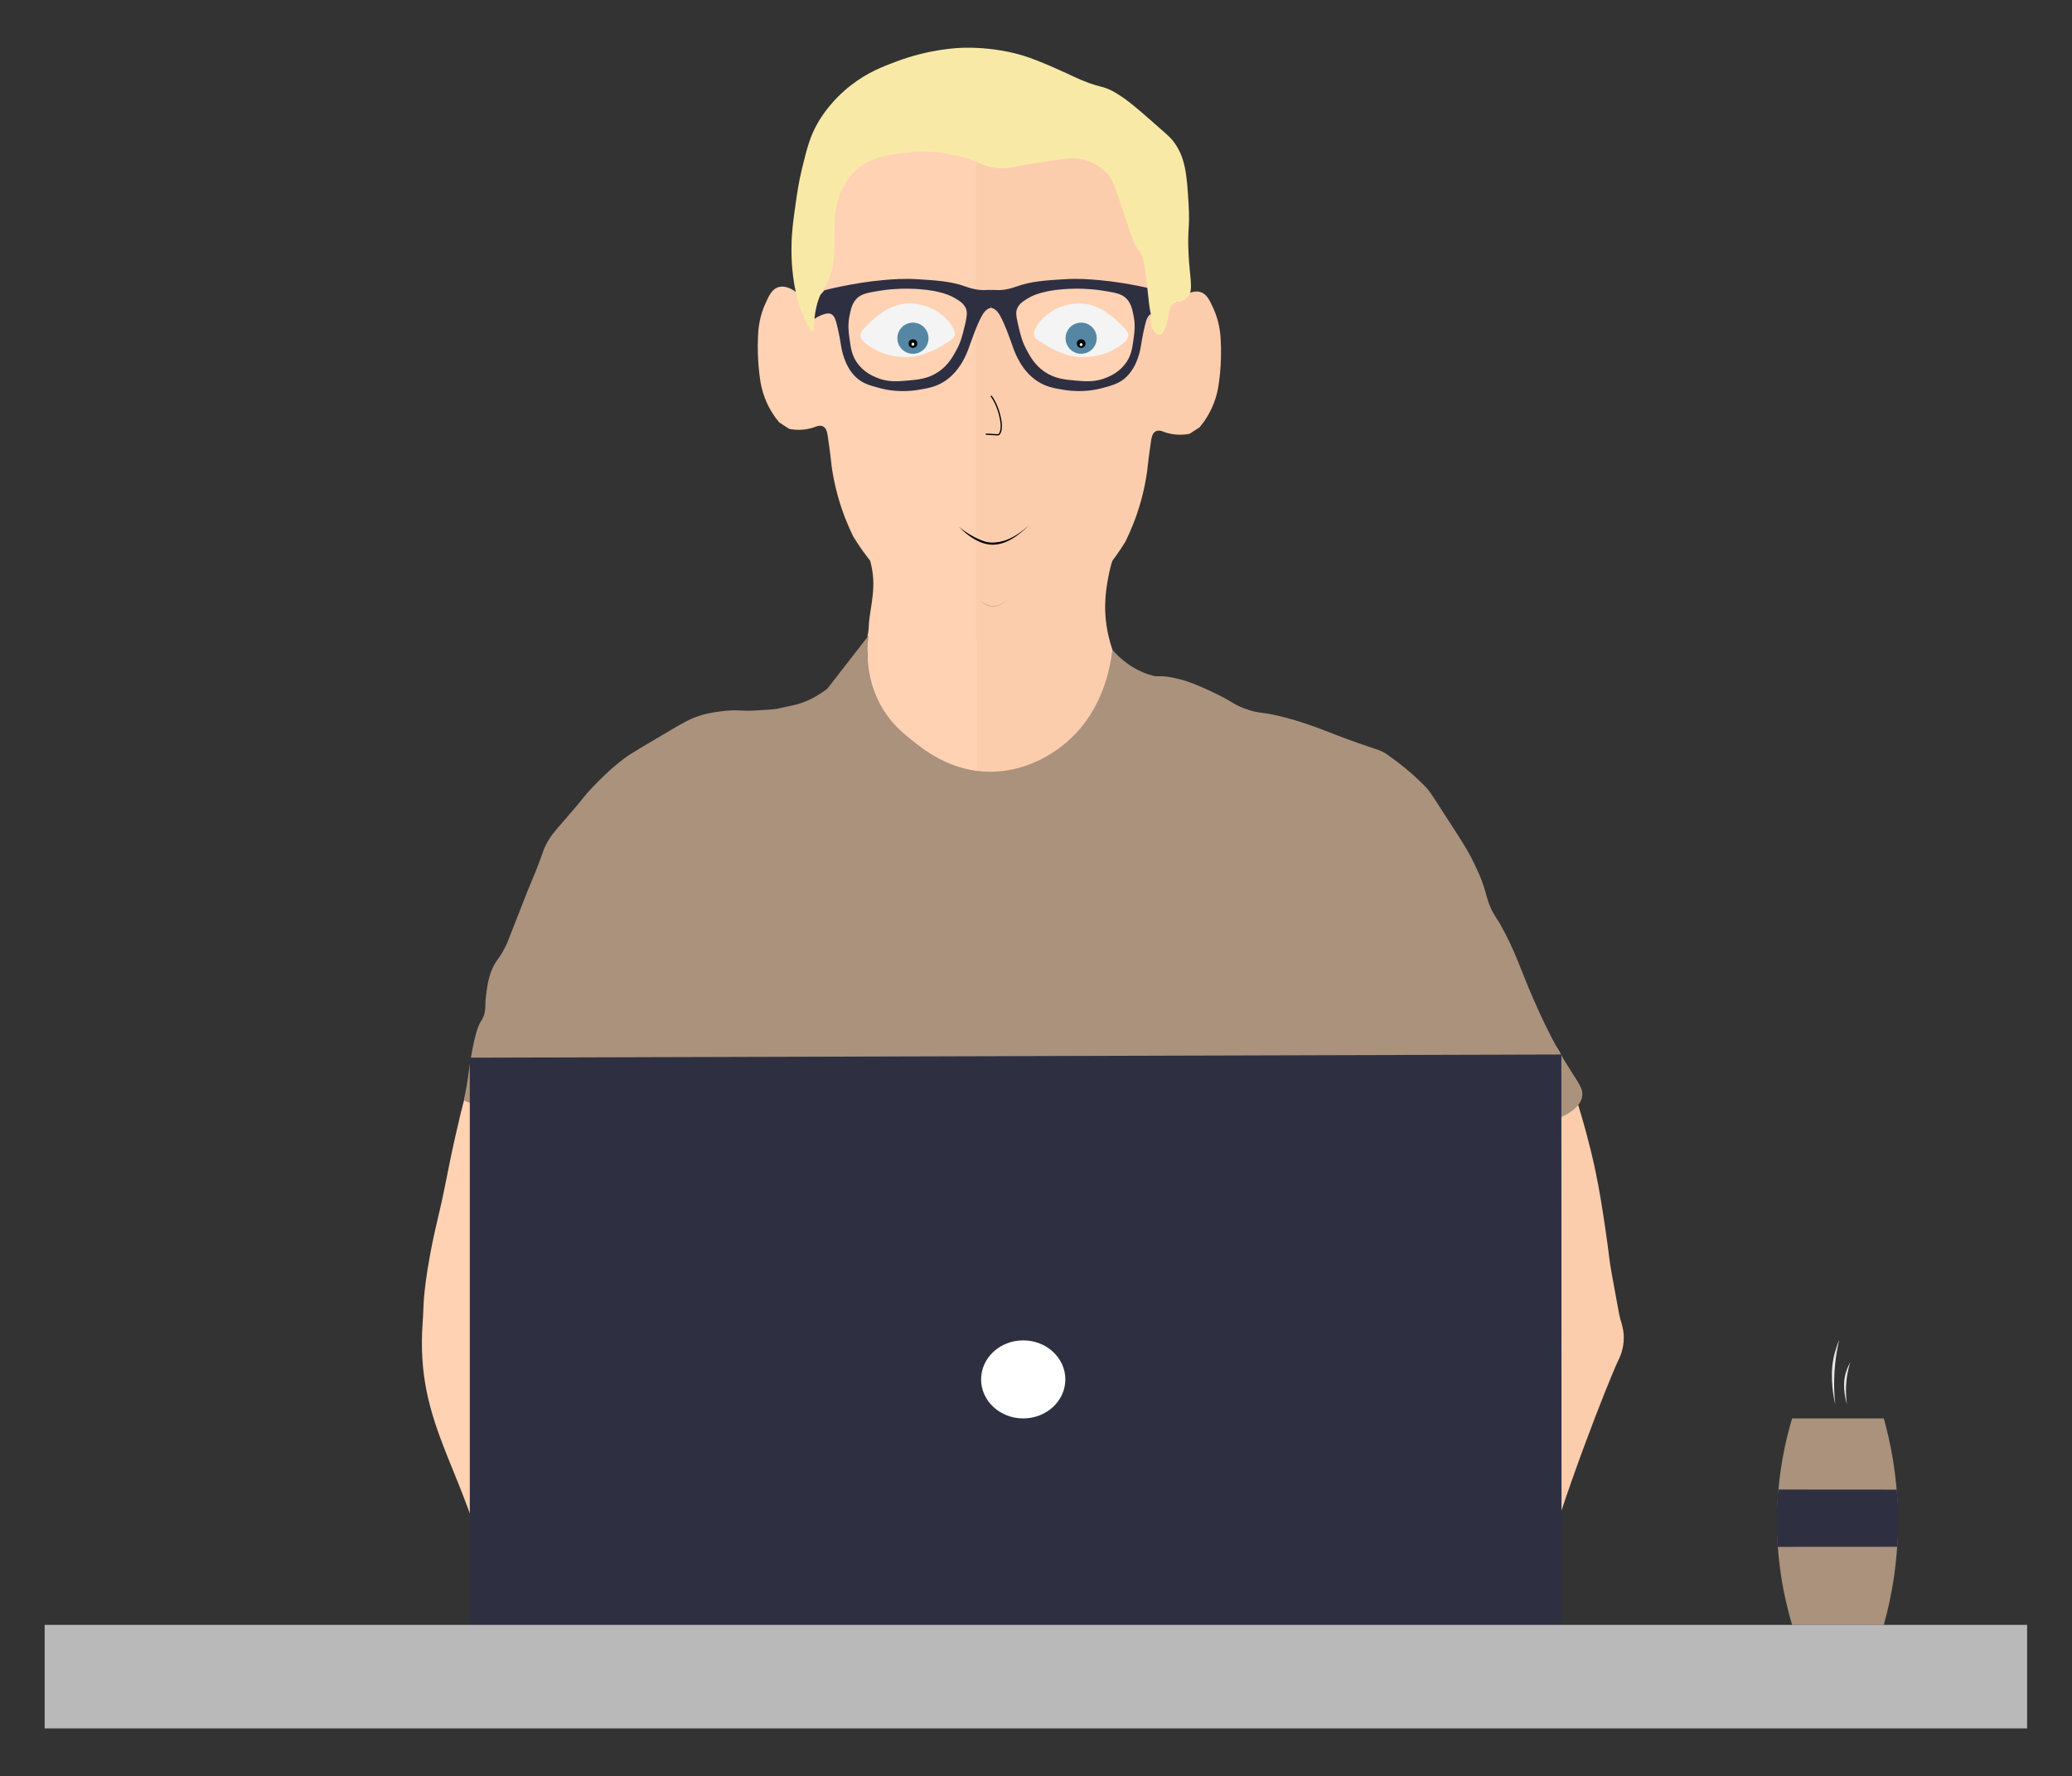
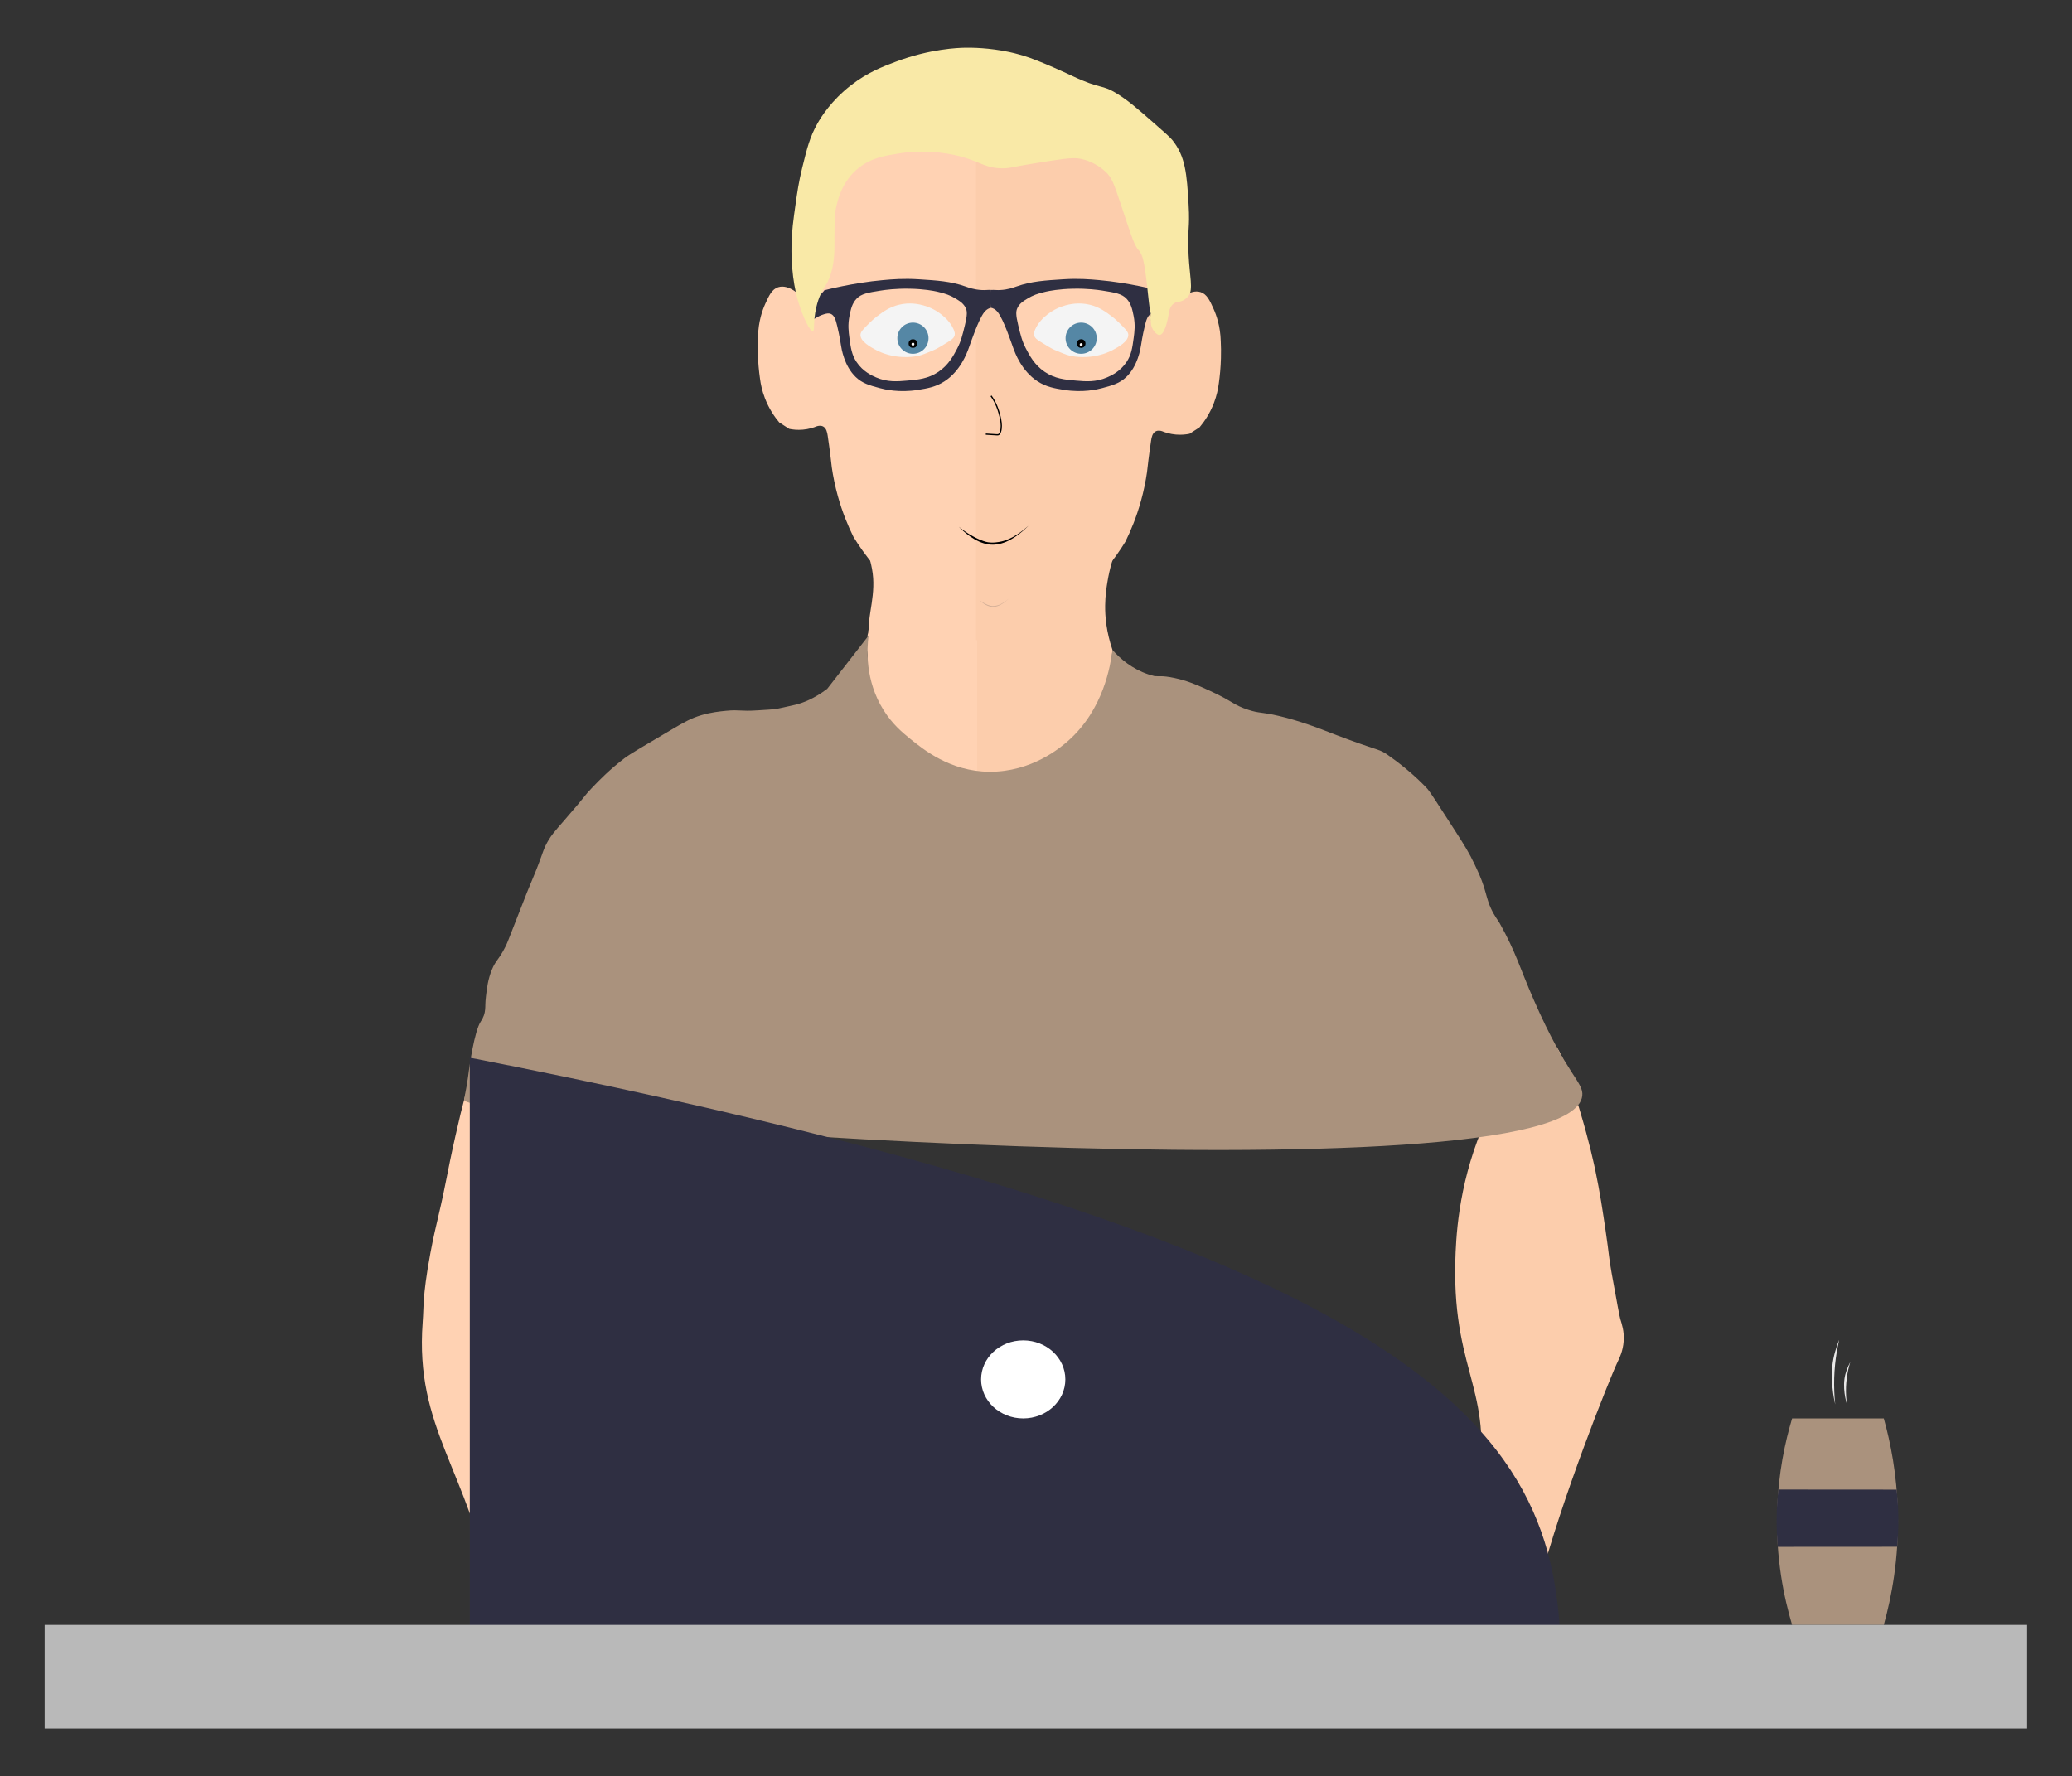
<svg xmlns="http://www.w3.org/2000/svg" version="1.1" id="Layer_2" x="0px" y="0px" viewBox="0 0 1656.46 1420.01" style="enable-background:new 0 0 1656.46 1420.01;" xml:space="preserve">
  <rect x="0" y="0" width="1656.46" height="1420.01" fill="#333333" stroke="none" />
  <style type="text/css">
	.st0{fill:#EAE9E8;}
	.st1{fill:#2F2F42;}
	.st2{fill:#AA927D;}
	.st3{fill:#FFD2B3;}
	.st4{fill:#FCCDAC;}
	.st5{fill:none;}
	.st6{fill:#FAF0BE;}
	.st7{fill:#FFE3C6;}
	.st8{fill:#F9E9A7;}
	.st9{fill:#F4F4F4;}
	.st10{fill:#5587A5;}
	.st11{stroke:#000000;stroke-miterlimit:10;}
	.st12{fill:none;stroke:#000000;stroke-miterlimit:10;}
	.st13{fill:#D3AF97;}
	.st14{fill:#FFFFFF;}
	.st15{fill:#B9B9B9;}
	.st16{fill:#FFFFFF;stroke:#000000;stroke-miterlimit:10;}
</style>
  <path class="st0" d="M1479.1,1089.32c-0.02-0.01-0.04-0.02-0.06-0.04c-0.43,0.81-2.61,5.02-3.77,9.48  c-2.67,10.28,0.58,21.77,1.26,24.08c-0.3-2.17-0.52-4.4-0.65-6.67C1475.33,1106.18,1476.73,1097.19,1479.1,1089.32z" />
  <path class="st0" d="M1470.26,1071.54c-0.02-0.02-0.05-0.03-0.07-0.05c-0.51,1.27-3.09,7.85-4.46,14.74  c-3.17,15.88,0.63,33.14,1.43,36.61c-0.35-3.29-0.6-6.66-0.74-10.12C1465.79,1097.53,1467.47,1083.72,1470.26,1071.54z" />
  <path class="st0" d="M1474.5,1063.34c0.72-1.23,1.44-2.47,2.16-3.7" />
  <path class="st0" d="M1432.3,1065.52" />
  <path class="st0" d="M1435.98,1030.76" />
-   <path class="st0" d="M1435.31,1025.4" />
  <path class="st1" d="M795.98,251.18" />
  <path class="st1" d="M791.08,232.31" />
-   <path class="st1" d="M1516.66,1236.63" />
  <path class="st1" d="M1516.72,1236.65c-0.01-0.01-0.02-0.01-0.02-0.02" />
  <path class="st2" d="M1336.1,1242.6" />
  <path class="st3" d="M694.62,508.66" />
  <path class="st2" d="M893.05,549.86" />
  <path class="st4" d="M890.31,524.71" />
  <path class="st4" d="M924.78,477.41" />
  <path class="st3" d="M648.11,483.59" />
  <path class="st4" d="M824.58,489.25" />
  <path class="st4" d="M914.69,472.43c-25.89-12.02-51.78-24.04-77.67-36.06" />
  <path class="st3" d="M2851.68,1219.83" />
  <path class="st2" d="M1248.69,838.99" />
  <path class="st3" d="M694.05,506.05c-5.21-3.68-10.42-7.36-15.62-11.04" />
  <path class="st3" d="M693.97,506.06" />
  <path class="st3" d="M694.46,511.33" />
  <path class="st2" d="M719.83,530.36" />
  <path class="st3" d="M693.84,497.1" />
  <polyline class="st3" points="693.84,497.1 693.84,497.1 693.84,497.1 693.84,497.1 " />
  <path class="st3" d="M787.59,452.73c-43.59,6.23-95.46-39-99.73-31.31c-0.62,1.11,0.07,2.06,2.48,9.42  c4.08,12.49,7.05,21.58,7.71,31.31c0.63,9.23-0.85,18.45-2.11,26.22c0,0-1.38,8.57-1.43,12.76c0,0.24-0.01,0.45-0.02,0.65  c0,0-0.03,0.92-0.1,1.41c0,0.02-0.02,0.14-0.04,0.31c-0.02,0.15-0.03,0.23-0.03,0.26c-0.04,0.28-0.12,0.52-0.14,0.6  c-0.15,0.61-0.02,0.84-0.1,1.48c-0.06,0.46-0.17,0.7-0.28,1.03c-0.34,1.07-0.19,1.92-0.19,2.62c-0.01,1.81-1.07,2.26-1.51,4.02  c-0.27,1.07,0.04,1.23,0.73,4.86c0.9,4.78,0.76,6.61,0.54,7.87c-0.1,0.56-0.21,0.97-0.4,1.71c-0.35,1.3-0.86,2.86-1.79,5.12  c-1.8,4.37-3.65,6.7-5.17,11.21c-8.49,25.19,13.57,57.75,28.09,73.14c7.07,7.49,20.22,21.43,41.45,26.82  c11.37,2.89,21.88,2.51,32.03,0.25V452.73z" />
  <path class="st2" d="M695.38,513.27c-0.45,0.68-0.91,1.36-1.36,2.04" />
  <path class="st2" d="M642.49,577.02" />
  <path class="st2" d="M1160.12,800.25" />
  <path class="st3" d="M1349.14,1137.61" />
-   <path class="st3" d="M3198.97,1201.02" />
  <path class="st3" d="M289.19,1199.62" />
  <path class="st3" d="M356.86,972.52" />
  <path class="st3" d="M2909.4,1274.83" />
  <path class="st3" d="M383.63,849.82c-3.62,1.37-7.44,4.58-19.53,58.33c-7.41,32.94-6.83,35.24-13.97,65.56  c-1.46,6.2-3.67,15.41-6.08,28.3c-3.47,18.56-4.66,30.16-5.09,35.72c-0.56,7.27-0.51,12.2-1.05,19.53  c-6.29,84.95,36.11,117.32,55.69,217.28c1.83,9.32,7.46,39.69,30.25,56.79c9,6.75,16.92,8.63,20.16,9.24  c12.06,2.26,31.95,0.73,39.6-9.77c14.62-20.07-27.49-54.93-38.28-129.22c-11.08-76.33,24.94-89.32,17.97-191.13  c-1.27-18.5-6.25-73.55-38.28-123.83C419.97,878.66,398.11,844.33,383.63,849.82z" />
  <path class="st4" d="M1237.83,832.12c8.84,1.67,14.55,20.21,25.62,57.21c7.23,24.16,11.07,42.28,11.96,46.53  c3.7,17.63,5.93,32.75,8.09,47.34c3.17,21.45,2.54,21.57,5.04,35.36c4.09,22.57,6.13,33.85,6.78,35.97  c1.31,4.26,3.24,9.9,2.73,17.57c-0.54,8.05-3.48,13.85-4.33,15.59c-7,14.41-46.14,112.97-62.5,176.92  c-2.58,10.08-8.2,33.43-27.54,47.91c-9.2,6.89-17.41,8.72-20.16,9.24c-12.06,2.26-31.95,0.73-39.6-9.77  c-14.62-20.07,27.49-54.93,38.28-129.22c11.08-76.33-24.94-89.32-17.97-191.13c1.96-28.59,9.34-76.63,38.28-123.83  C1212.42,851.63,1225.77,829.84,1237.83,832.12z" />
  <path class="st4" d="M889.65,502.62" />
  <path class="st4" d="M781.12,473.77c85.91-43.56,109.06-48.23,112.56-42.91c2.35,3.58-4.54,11.19-8.36,34.51  c-0.66,4.04-1.71,10.57-1.8,18.64c-0.11,8.82,0.9,21.16,5.87,35.63c-0.09,0.82-0.21,2.1-0.33,3.66c-0.73,9.8-0.12,18.32,1.14,22.41  c0.99,3.21,2.43,6.46,2.43,6.46c0,0.01,0.01,0.01,0.01,0.01c2.12,4.42,4.3,6.69,6.09,11.18c9.83,24.65-15.71,56.5-32.53,71.56  c-8.19,7.33-23.42,20.97-47.99,26.24c-13.16,2.82-25.34,2.45-37.09,0.25V473.77z" />
  <path class="st2" d="M1104.25,605.28" />
  <path class="st2" d="M1264.96,876.05c1.22-10.85-12.4-16.22-38.65-76.33c-12.1-27.71-14.06-37.68-27.46-61.73  c-0.98-1.75-4.12-5.63-6.9-11.7c-2.99-6.52-3.37-10.2-5.69-17.42c-2.12-6.61-4.21-11.06-7.39-17.82c-4.23-9-8.12-15.24-15.65-26.95  c-13.28-20.64-19.92-30.96-21.74-33.04c0,0-11.63-13.29-31.82-27.35c-0.96-0.67-2.27-1.63-4.07-2.57  c-5.29-2.74-11.5-3.29-50.03-18.42c0,0-16.86-6.54-33.04-10.3c-15.08-3.51-15.07-1.88-24.35-4.85c-12.36-3.96-12.48-6.88-30.96-15.3  c-10.04-4.57-17.66-7.99-28.41-10.25c-10.17-2.14-12.48-1.01-16.08-1.52c-1.49-0.37-3.01-0.8-4.55-1.31  c-13.01-4.32-22.43-12.38-28.8-19.55c-0.05,0.39-0.13,0.98-0.23,1.7c-1.4,9.8-6.53,45.72-35.39,71.13  c-5.93,5.22-29.05,24.8-62.82,24.54c-31.3-0.24-52.87-17.88-63.46-26.48c-6.1-4.95-14.02-11.56-21.01-22.65  c-15.18-24.09-13.39-49.52-12.08-59.7c-11.02,14.18-22.05,28.37-33.07,42.55c-10.48,7.89-19.26,11.21-25.57,12.75  c-4.94,1.21-14.89,3.27-14.89,3.27c-4.14,0.58-7.82,0.68-15.17,1.17c-14.27,0.95-14.11-0.73-25.17,0.35  c-5.29,0.52-12.02,1.21-19.8,3.51c-8.14,2.41-13.39,5.39-24.5,11.93c-21.81,12.84-32.72,19.25-36.92,22.46  c-11.72,8.93-19.76,17.2-25.51,23.16c-7.44,7.71-3.74,4.83-22.49,26.32c-7.82,8.97-11.48,12.92-15.1,20.35  c-2,4.09-1.93,5.02-6.04,15.79c-3.42,8.96-3.67,8.83-8.73,21.4c-2.28,5.65-5.32,13.48-11.41,29.12c-4.11,10.56-4.6,11.87-6.04,14.74  c-5.29,10.51-7.49,10.36-10.74,18.25c-3.11,7.56-3.95,14.67-4.7,21.05c-0.73,6.17-0.4,7.91-0.67,10.63  c-0.11,1.12-0.27,1.99-0.34,2.35c-0.71,3.82-2.79,6.8-3.19,7.42c-5.14,7.75-9.1,36.45-9.53,39.64c-0.3,2.23-0.72,5.94-1.66,11.4  c-1.13,6.63-2.07,10.31-2.08,11.49C370.9,896.75,1255.26,962,1264.96,876.05z" />
  <path class="st2" d="M1264.34,911.01c-95.1,54.28-190.21,108.56-285.31,162.84" />
  <path class="st1" d="M1161.31,1200.96v98.14V1200.96z" />
-   <path class="st1" d="M1248.39,1361.97H375.58V845.62c290.89-0.84,581.78-1.7,872.67-2.54  C1248.3,1016.03,1248.34,1189,1248.39,1361.97z" />
+   <path class="st1" d="M1248.39,1361.97H375.58V845.62C1248.3,1016.03,1248.34,1189,1248.39,1361.97z" />
  <path class="st5" d="M938.2,1051.43" />
  <path class="st2" d="M755.82,571.92" />
  <path class="st2" d="M1152.47,540.58" />
  <path class="st2" d="M893.35,628.83c25.66,25.04,51.32,50.07,76.99,75.11" />
  <path class="st2" d="M699.4,541.09" />
  <path class="st3" d="M836.43,589.4" />
  <path class="st3" d="M799.65,505.06" />
  <path class="st3" d="M844.88,906.21" />
  <path class="st6" d="M936.6,295.22c3.72-13.06,7.44-26.13,11.16-39.2" />
  <path class="st6" d="M879.31,351.17c27.94-18.9,55.88-37.8,83.82-56.69" />
  <path class="st1" d="M792.74,244.72c0.5,2.55,1,5.09,1.5,7.64" />
  <path class="st1" d="M793.31,242.63" />
  <path class="st7" d="M878.09,491.51" />
  <path class="st3" d="M606,268.91c0.34-11.92,3.41-20.69,5.8-26c3.01-6.7,5.31-11.62,10.26-13.25c8.87-2.91,18.43,7.34,18.89,7.85  c1.34-0.57,3.34-1.12,5.32-0.45c0,0,2.48,1,6.25,10.88c0,0,5.27-13.93,2.49-15.69c-1.39-0.88-4.01,1.78-5.1,0.85  c-1.21-1.03,0.86-5.29,1.07-5.73c2.93-6.07,1.91-10.33,5.73-30.45c1.67-8.79,4.78-23.34,11.11-48.37  c9.54-13.62,19.09-27.24,28.63-40.85c1.42-3.86,6.01-14.76,17.72-22.43c14.96-9.79,30.55-7.13,33.88-6.48  c8.94,2.43,19.4,4.62,31.19,5.92c7.97,0.88,15.48,1.23,22.44,1.23c0,140.22,0,280.44,0,420.66c-4.14,1.17-10.66,2.46-18.63,1.74  c-6.28-0.56-11.36-2.19-14.9-3.63c-7.58-3.56-16.08-8.11-25-13.95c-8.52-5.57-15.8-11.24-21.91-16.52  c-6.89-5.71-14.68-13.02-22.47-22.21c-6.87-8.09-12.28-15.93-16.52-22.88c-4.38-8.86-8.87-19.71-12.41-32.44  c-2.31-8.29-3.84-16.04-4.86-23.04c-0.45-4.09-1.62-14.38-3.29-25.39c-0.34-2.24-0.94-5.89-3.65-7.31  c-1.78-0.93-3.79-0.55-5.03-0.17c-2.57,1.06-6.37,2.3-11.1,2.72c-4.52,0.4-8.31-0.08-10.97-0.63c-2.66-1.72-5.33-3.45-7.99-5.17  c-3.53-4.2-8.11-10.66-11.46-19.43c-2.25-5.87-3.35-11.23-3.9-15.52c-0.88-6.14-1.53-12.97-1.72-20.37  C605.71,277.64,605.79,273.14,606,268.91z" />
  <path class="st4" d="M975.94,272.82c-0.34-11.92-3.41-20.69-5.8-26c-3.01-6.7-5.31-11.62-10.26-13.25  c-8.87-2.91-18.43,7.34-18.89,7.85c-1.34-0.57-3.34-1.12-5.32-0.45c-4.72,1.6-5.94,9-6.25,10.88c-1.03,6.26,1.02,9.61-0.8,10.85  c-1.7,1.16-5.49-0.39-7.28-2.91c-1.36-1.91-1.02-3.62-1.27-10.55c-0.1-2.82-0.26-5.11-0.36-6.55c-0.49-11.26-1.91-24.43-5.14-38.88  c-5-22.34-12.7-40.53-19.74-54.08c-3.11-12.71-6.22-25.41-9.33-38.12c-1.42-3.86-6.01-14.76-17.72-22.43  c-14.96-9.79-30.55-7.13-33.88-6.48c-8.94,2.43-19.4,4.62-31.19,5.92c-7.97,0.88-15.48,1.23-22.44,1.23c0,140.63,0,281.25,0,421.88  c4.6,0.81,11.04,1.43,18.63,0.52c6.04-0.72,11.08-2.2,14.9-3.63c7.58-3.56,16.08-8.11,25-13.95c8.52-5.57,15.8-11.24,21.91-16.52  c6.89-5.71,14.68-13.02,22.47-22.21c6.87-8.09,12.28-15.93,16.52-22.88c4.38-8.86,8.87-19.71,12.41-32.44  c2.31-8.29,3.84-16.04,4.86-23.04c0.45-4.09,1.62-14.38,3.29-25.39c0.34-2.24,0.94-5.89,3.65-7.31c1.78-0.93,3.79-0.55,5.03-0.17  c2.57,1.06,6.37,2.3,11.1,2.72c4.52,0.4,8.31-0.08,10.97-0.63c2.66-1.72,5.33-3.45,7.99-5.17c3.53-4.2,8.11-10.66,11.46-19.43  c2.25-5.87,3.35-11.23,3.9-15.52c0.88-6.14,1.53-12.97,1.72-20.37C976.23,281.56,976.15,277.05,975.94,272.82z" />
  <g>
    <path class="st1" d="M936.39,239.86c-1.74-0.52-3.4-1.1-5.53-2.55c-2.6-1.78-4.33-3.81-5.39-5.25c0,0-22.62-5.97-46.79-8.11   c-7.45-0.66-16.5-1.43-28.49-0.67c-14.56,0.92-25.6,1.55-37.52,5.76c-2.38,0.84-6.88,2.56-13.16,2.85   c-0.81,0.04-1.63,0.04-1.63,0.04c-1.43,0-2.64-0.07-3.53-0.14c-0.38,0-0.76,0-1.16,0.01c-0.29,0.01-0.57,0.01-0.85,0.02   c-0.01,4.75-0.04,9.5-0.08,14.25c0.4,0.08,0.81,0.19,1.23,0.34c1.78,0.66,3.18,1.87,4.32,3.36c4.61,6.03,10.62,24.01,12.16,28.25   c1.61,4.42,6.76,18.57,19.51,26.85c7.02,4.56,13.72,5.64,21.16,6.84c15,2.42,26.64-0.37,30.5-1.41c8.16-2.2,13.91-3.75,19.27-8.88   c9.27-8.87,11.4-22.72,11.81-25.43c0.18-1.17,1.07-7.28,2.96-15.19c1.23-5.16,2.31-8.64,5.14-9.84c1.44-0.61,3-0.49,5.37,0.23   c2.21,0.67,4.21,1.61,6.05,2.69c-0.04-0.27-0.09-0.54-0.1-0.83C931.55,247.98,932.9,243.49,936.39,239.86z" />
    <path class="st1" d="M790.15,231.79c-1.03,0.04-1.61,0.07-1.61,0.07c-0.45,0.02-1.07,0.05-1.52,0.07h0c-0.02,0-1.02,0.01-2.01-0.03   c-6.28-0.29-10.78-2.01-13.16-2.85c-11.92-4.21-22.96-4.83-37.52-5.76c-11.99-0.76-21.04,0-28.49,0.67   c-24.17,2.14-46.78,8.11-46.78,8.11c-1.06,1.43-2.79,3.46-5.39,5.25c-4.34,2.98-6.76,2.3-11.89,4.9c3.68,5.07,4.47,10.92,3.92,17   c3.41-3.14,7.69-6.36,13.14-8.01c2.37-0.72,3.92-0.84,5.37-0.23c2.84,1.2,3.91,4.68,5.14,9.84c1.89,7.91,2.78,14.02,2.96,15.19   c0.42,2.71,2.54,16.56,11.81,25.43c5.36,5.13,11.11,6.68,19.27,8.88c3.86,1.04,15.5,3.83,30.5,1.41c7.44-1.2,14.14-2.28,21.16-6.84   c12.75-8.28,17.9-22.43,19.51-26.85c1.55-4.24,7.55-22.22,12.16-28.25c1.14-1.49,2.53-2.7,4.32-3.36c0.42-0.15,0.82-0.26,1.23-0.34   c0.16-2.29,0.27-4.72,0.28-7.29c0.01-2.45-0.05-4.77-0.18-6.96c-0.23-0.02-0.56-0.04-0.96-0.05   C791.05,231.76,790.8,231.77,790.15,231.79z" />
    <path class="st6" d="M803.99,314.98" />
  </g>
  <path class="st3" d="M763.42,238.39c-3.45-2.06-7.46-3.74-14.44-5.26c-2.72-0.59-10.14-2.09-21.77-2.3  c-11.23-0.21-19.39,0.91-23.03,1.48c-10.35,1.63-15.6,2.52-19.42,6.54c-3.61,3.8-4.55,8.41-5.62,13.63  c-1.46,7.15-0.74,12.84-0.08,17.68c1.09,8.02,1.84,13.48,5.71,19.28c5.12,7.65,12.36,10.9,15.57,12.28  c9.11,3.94,17.08,3.25,24.94,2.57c8.64-0.75,16.8-1.45,25.03-7.07c8.11-5.54,11.95-12.89,14.85-18.43  c3.13-5.98,4.23-10.53,6.25-18.92c2.03-8.43,1.71-11.06,0.77-13.27C770.5,242.62,767.05,240.56,763.42,238.39z" />
  <path class="st3" d="M821.97,238.39c3.45-2.06,7.46-3.74,14.44-5.26c2.72-0.59,10.14-2.09,21.77-2.3  c11.23-0.21,19.39,0.91,23.03,1.48c10.35,1.63,15.6,2.52,19.42,6.54c3.61,3.8,4.55,8.41,5.62,13.63c1.46,7.15,0.74,12.84,0.08,17.68  c-1.09,8.02-1.84,13.48-5.71,19.28c-5.12,7.65-12.36,10.9-15.57,12.28c-9.11,3.94-17.08,3.25-24.94,2.57  c-8.64-0.75-16.8-1.45-25.03-7.07c-8.11-5.54-11.95-12.89-14.85-18.43c-3.13-5.98-4.23-10.53-6.25-18.92  c-2.03-8.43-1.71-11.06-0.77-13.27C814.89,242.62,818.35,240.56,821.97,238.39z" />
  <path class="st5" d="M808.95,1260.27c-183.44-113.17-366.87-226.34-550.31-339.51" />
  <path class="st8" d="M771.05,38.17c6.33-0.12,19.52,0.02,35.74,3.41c3.14,0.66,5.46,1.3,6.87,1.68c0,0,2.04,0.54,4.06,1.14  c13.4,3.93,38.74,15.96,38.74,15.96c24.94,11.84,23.49,6.35,37.15,14.9c8.66,5.42,15.93,11.79,28.17,22.5  c8.98,7.87,13.48,11.8,15.36,14.12c10.64,13.08,11.67,27.46,13.09,51.7c1.16,20.01-1.11,18.19,0,40.52  c0.81,16.26,3.82,27.44,0,32.42c-1.85,2.41-4.31,3.64-4.31,3.64c-1.94,0.97-3.76,1.21-4.92,1.26c-0.81,0.25-1.94,0.7-3.04,1.6  c-2.97,2.43-3.33,6.21-3.85,9.2c-0.28,1.57-2.63,14.92-6.86,15.59c-3.06,0.49-7.07-5.66-7.08-8.78c0-0.41-0.28-3.52-0.44-4.12  c-0.25-0.97,0.03-1.79,0.15-2.23c0.4-1.53-0.11-2.73-0.45-4.32c-1.14-5.39-2.82-27.54-4.68-36.64l0,0c0,0-1.83-8.51-1.89-8.5  c-0.02,0,0.79,4.2,0.73,4.21c-0.05,0.01-0.27-2.66-1.88-5.47c-1-1.73-2.18-2.76-2.4-3.1c-3.3-4.93-5.32-11.73-12.91-34.44  c-6.14-18.38-7.54-22.25-12.27-26.83c-1.68-1.62-9.11-8.49-20.69-10.71c-6.58-1.27-16.74,0.6-37.14,3.84  c-17.49,2.77-18.22,3.81-24.6,3.84c-13.81,0.06-17.44-5.04-33.42-9.38c-4-1.09-24.66-6.46-49.2-2.56  c-11.57,1.84-22.44,3.56-32.49,11.52c-14.07,11.13-17.26,27.14-18.57,33.7c-0.88,4.4-0.89,13.03-0.93,30.29  c-0.02,10.67-2.05,22.32-6.96,29.86c-0.53,0.82-2.03,3.01-3.62,6.29c-1.92,3.98-3.09,7.75-3.95,11.52  c-2.73,11.99-1.03,18.65-2.64,18.98c-2.37,0.49-7.64-10.73-11.11-21.5c-1.55-4.81-6.49-21.18-6.05-46.81  c0.2-11.72,1.45-20.49,3.28-33.42c1.27-8.93,2.49-17.59,5.24-28.75c3.92-15.9,6.15-24.97,12.45-35.98  c2.67-4.66,10.78-17.92,26.7-30.26c13.05-10.11,25.07-14.74,35.86-18.79C743.72,38.95,766.39,38.26,771.05,38.17z" />
  <path class="st9" d="M763.16,265.77c-1.56-6.45-7.81-12-7.81-12c-2.69-2.39-8.23-7.18-17.2-9.62c-2.81-0.77-10.46-2.75-19.69-0.45  c-7.54,1.87-12.68,5.74-17.09,9.05c-2.92,2.19-4.8,4.03-6.22,5.43c-4.74,4.66-7.11,6.99-7.24,9.39c-0.31,5.5,8.31,10.07,12.79,12.45  c1.25,0.66,6.95,3.61,15.28,4.87c8.23,1.24,16.21,0.4,21.06-1.21c1.3-0.43,5.07-1.84,9.5-3.79c0.55-0.24,1.09-0.49,1.69-0.77  c1.77-0.83,4.5-2.52,9.96-5.89c2.21-1.36,4.71-2.96,5.09-5.55C763.4,266.87,763.26,266.19,763.16,265.77z" />
  <circle class="st10" cx="729.85" cy="270.4" r="12.46" />
  <circle class="st11" cx="729.85" cy="274.68" r="2.96" />
  <path class="st9" d="M826.77,265.77c1.56-6.45,7.81-12,7.81-12c2.69-2.39,8.23-7.18,17.2-9.62c2.81-0.77,10.46-2.75,19.69-0.45  c7.54,1.87,12.68,5.74,17.09,9.05c2.92,2.19,4.8,4.03,6.22,5.43c4.74,4.66,7.11,6.99,7.24,9.39c0.31,5.5-8.31,10.07-12.79,12.45  c-1.25,0.66-6.95,3.61-15.28,4.87c-8.23,1.24-16.21,0.4-21.07-1.21c-1.3-0.43-5.07-1.84-9.5-3.79c-0.55-0.24-1.09-0.49-1.69-0.77  c-1.77-0.83-4.5-2.52-9.96-5.89c-2.21-1.36-4.72-2.96-5.09-5.55C826.54,266.87,826.67,266.19,826.77,265.77z" />
  <path class="st12" d="M788.09,347.09c2.94,0.18,5.88,0.35,8.82,0.53c0.54,0.03,1.11,0.06,1.62-0.3c0.56-0.39,0.98-1.19,1.27-2.03  c1.05-3.02,0.75-6.61,0.17-9.76c-1.35-7.4-4.03-14.07-7.68-19.05" />
  <path class="st13" d="M785.94,481.75c0.38,0.22,1.03,0.6,1.87,1.02c0.5,0.25,1.09,0.54,1.88,0.85c1,0.39,1.82,0.62,2.08,0.68  c2.15,0.54,4.65-0.07,5.37-0.24c3.71-0.89,7.26-3.67,9.11-5.29c0,0.01,0,0.01,0,0.02c-5.67,5.4-10.02,6.67-13.28,6.38  c-4.81-0.43-8.9-4.36-10.05-5.47C783.47,480.14,784.62,480.97,785.94,481.75z" />
  <path d="M773.83,426.41c0.91,0.58,2.49,1.55,4.52,2.64c1.2,0.65,2.64,1.41,4.53,2.23c2.4,1.03,4.38,1.64,5.01,1.82  c5.16,1.48,11.06,0.17,12.77-0.21c8.75-1.93,17.03-8.5,21.3-12.36c0,0.01,0,0.03,0.01,0.04c-13.1,12.88-23.36,15.69-31.15,14.75  c-11.49-1.39-21.49-11.36-24.3-14.17C767.83,422.26,770.63,424.39,773.83,426.41z" />
  <ellipse class="st14" cx="818.01" cy="1102.83" rx="33.68" ry="31.2" />
  <path class="st2" d="M713.24,507.66" />
  <path class="st2" d="M1506.01,1299.1h-73.31c-6.43-21.51-13.19-53.18-11.96-91.66c0.95-29.79,6.39-54.79,11.96-73.4  c24.44,0,48.87,0,73.31,0c5.39,19.26,10.52,44.84,11.25,75.16C1518.15,1246.43,1512.08,1277.36,1506.01,1299.1z" />
  <rect x="35.7" y="1299.1" class="st15" width="1584.88" height="82.77" />
  <path class="st1" d="M1516.69,1236.66c-31.8,0.02-63.6,0.04-95.4,0.06c-0.65-6.92-1.05-14.6-0.97-22.92  c0.08-8.33,0.62-16,1.41-22.91c31.51,0.02,63.02,0.05,94.54,0.07c0.77,6.9,1.31,14.54,1.38,22.84  C1517.73,1222.09,1517.34,1229.75,1516.69,1236.66z" />
  <circle class="st16" cx="729.85" cy="275.17" r="1.66" />
  <circle class="st10" cx="864.33" cy="270.4" r="12.46" />
  <circle class="st11" cx="864.33" cy="274.68" r="2.96" />
  <circle class="st16" cx="864.33" cy="275.53" r="1.66" />
</svg>